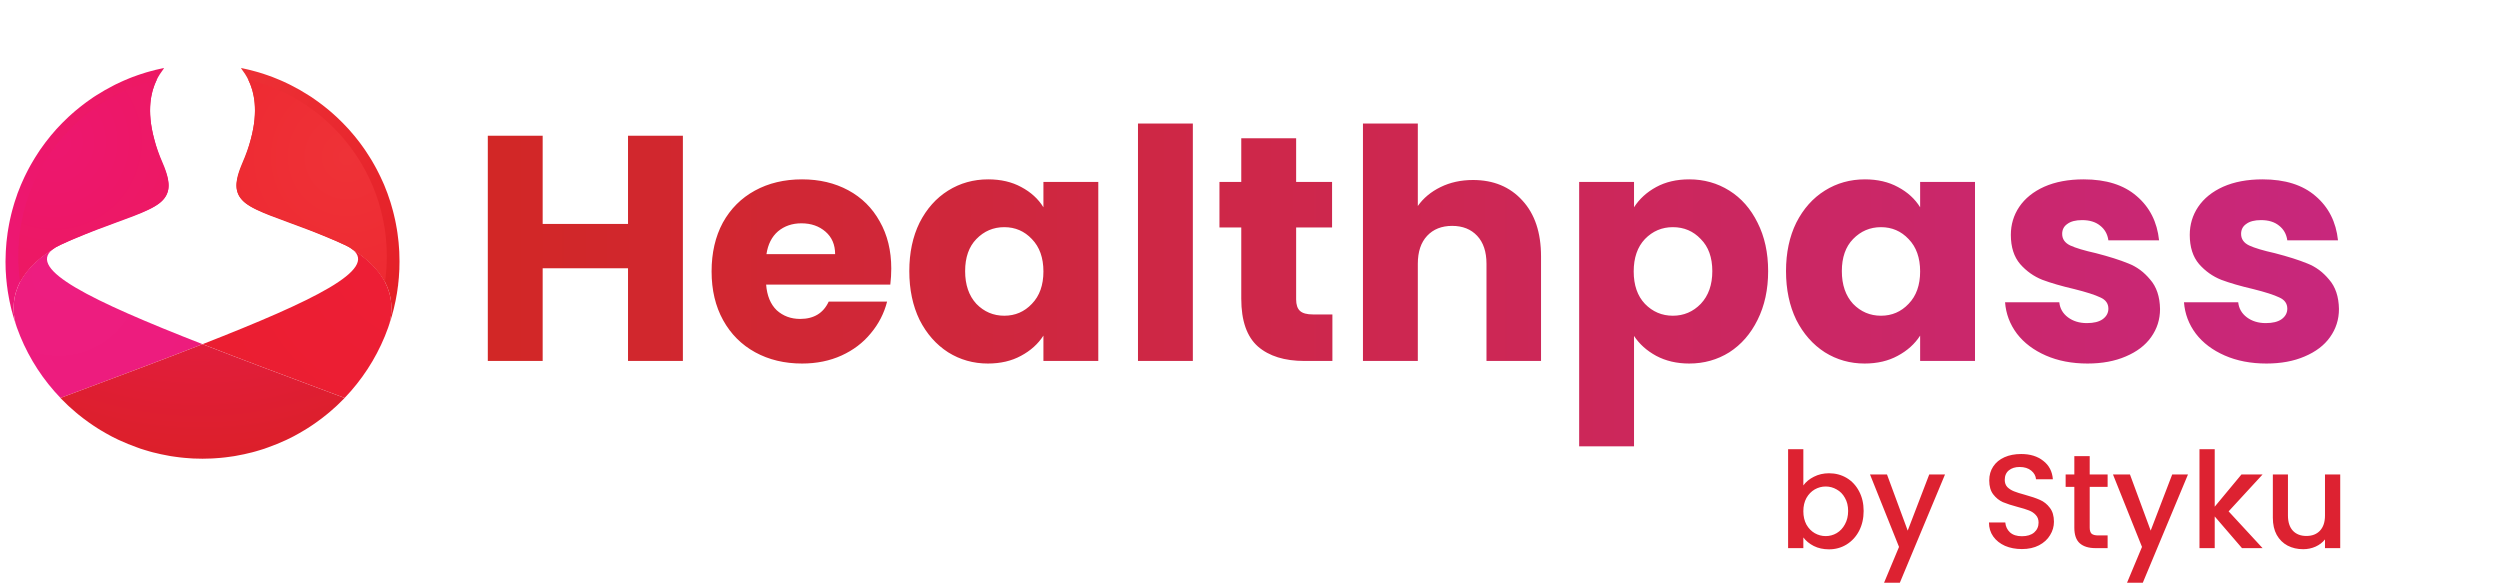
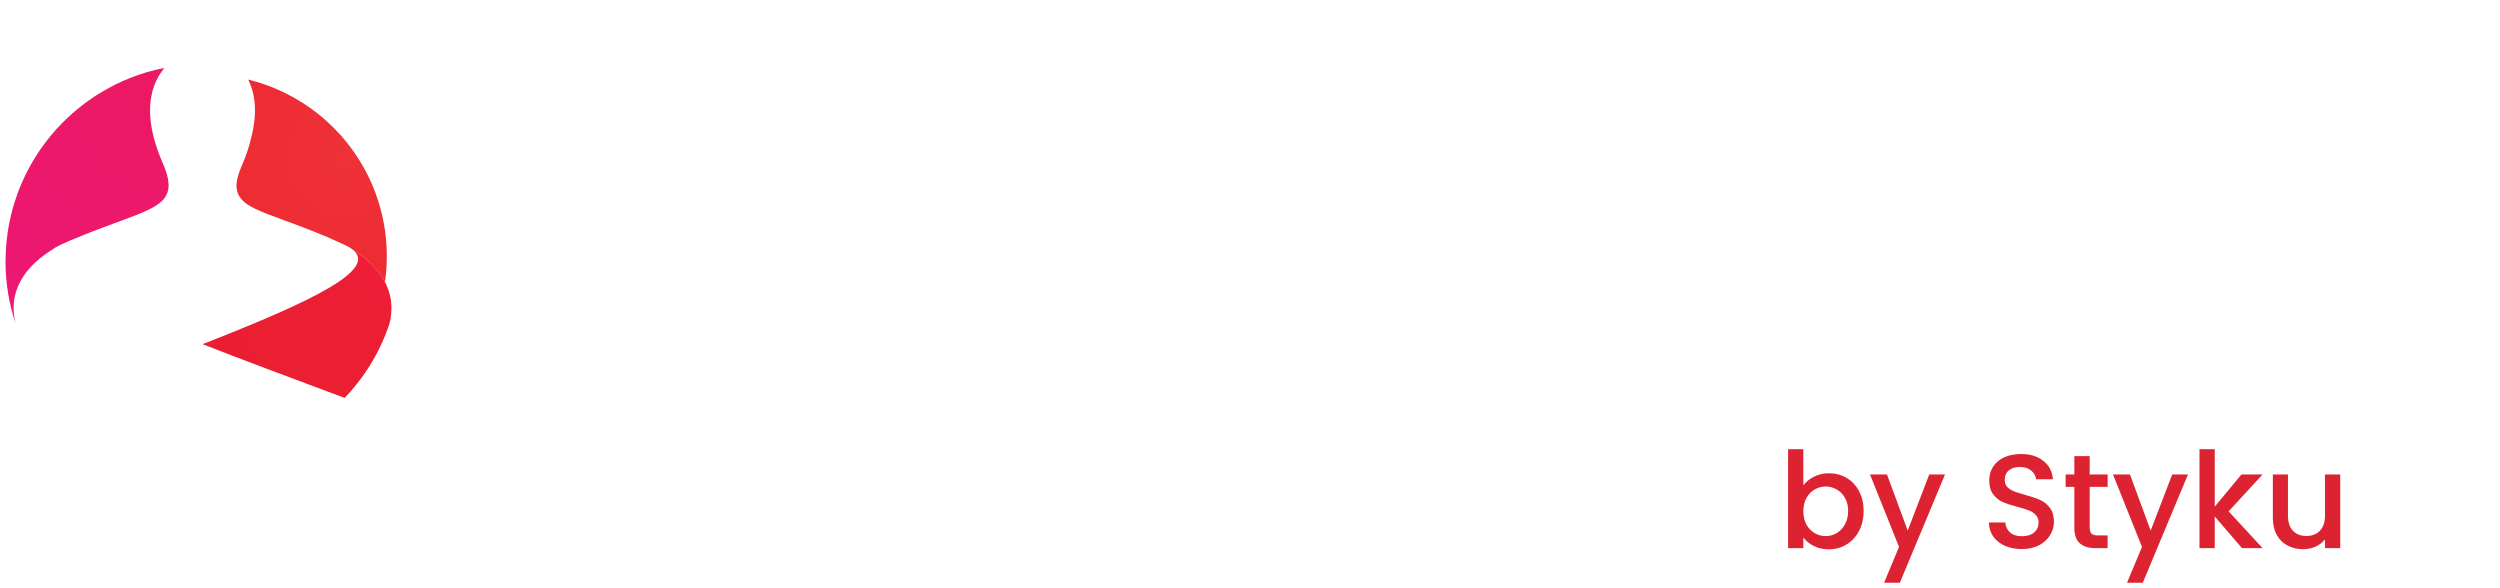
<svg xmlns="http://www.w3.org/2000/svg" fill="none" viewBox="0 0 187 44" height="44" width="187">
  <g clip-path="url(#clip0_8050_29203)">
-     <path fill="url(#paint0_radial_8050_29203)" d="M15.15 25.744C6.715 22.448 2.061 20.147 3.92 18.668C3.918 18.668 3.918 18.669 3.915 18.67C2.402 19.598 0.471 21.383 1.168 24.206C0.681 22.744 0.414 21.18 0.414 19.555C0.414 23.521 1.98 27.118 4.523 29.765C6.593 28.991 8.564 28.257 10.412 27.558C12.096 26.923 13.681 26.319 15.15 25.744Z" />
    <path fill="url(#paint1_radial_8050_29203)" d="M25.779 29.765C28.321 27.116 29.885 23.521 29.885 19.557C29.885 21.181 29.62 22.744 29.134 24.206C29.828 21.383 27.898 19.598 26.385 18.67C26.382 18.669 26.381 18.669 26.38 18.668C28.24 20.147 23.586 22.446 15.15 25.744C16.62 26.319 18.204 26.923 19.888 27.558C21.738 28.257 23.708 28.992 25.779 29.765Z" />
-     <path fill="url(#paint2_radial_8050_29203)" d="M19.886 27.56C18.202 26.925 16.617 26.321 15.148 25.746C13.68 26.321 12.094 26.925 10.411 27.56C8.562 28.259 6.591 28.993 4.521 29.767C4.542 29.791 4.563 29.813 4.587 29.837C4.743 29.997 4.904 30.156 5.067 30.31C5.1 30.34 5.13 30.369 5.163 30.399C5.324 30.547 5.488 30.689 5.654 30.831C5.728 30.895 5.804 30.957 5.879 31.018C5.999 31.115 6.12 31.209 6.242 31.303C6.377 31.405 6.514 31.507 6.654 31.605C6.757 31.678 6.858 31.747 6.961 31.817C7.078 31.895 7.194 31.971 7.313 32.046C7.382 32.089 7.453 32.134 7.523 32.176C7.772 32.326 8.023 32.47 8.28 32.606C8.315 32.623 8.35 32.642 8.383 32.662C8.539 32.741 8.694 32.817 8.851 32.893C8.881 32.905 8.908 32.918 8.936 32.931C9.36 33.128 9.794 33.304 10.24 33.462C10.317 33.489 10.394 33.52 10.475 33.547C10.475 33.547 10.473 33.548 10.471 33.549C10.517 33.564 10.565 33.578 10.613 33.593C10.689 33.619 10.766 33.643 10.843 33.664C10.958 33.7 11.077 33.734 11.195 33.769C11.276 33.791 11.356 33.812 11.437 33.835C11.558 33.865 11.679 33.893 11.8 33.92C11.877 33.94 11.955 33.96 12.031 33.975C12.228 34.018 12.427 34.057 12.625 34.091C12.675 34.1 12.724 34.111 12.774 34.119C12.902 34.14 13.03 34.156 13.155 34.173C13.261 34.19 13.365 34.203 13.469 34.214C13.578 34.227 13.685 34.239 13.794 34.248C13.929 34.262 14.067 34.27 14.205 34.279C14.29 34.286 14.377 34.292 14.461 34.296C14.689 34.306 14.916 34.312 15.147 34.312H15.149C15.38 34.312 15.608 34.306 15.836 34.295C15.921 34.292 16.005 34.286 16.092 34.279C16.23 34.271 16.368 34.262 16.504 34.248C16.612 34.239 16.72 34.227 16.828 34.214C16.931 34.203 17.036 34.189 17.14 34.173C17.268 34.156 17.394 34.14 17.522 34.119C17.573 34.111 17.622 34.1 17.673 34.091C17.871 34.057 18.069 34.018 18.265 33.976C18.343 33.96 18.421 33.94 18.499 33.92C18.619 33.894 18.74 33.865 18.859 33.835C18.941 33.812 19.021 33.789 19.103 33.769C19.221 33.734 19.339 33.7 19.454 33.665C19.532 33.643 19.607 33.619 19.685 33.593C19.731 33.578 19.779 33.564 19.826 33.548C19.825 33.548 19.823 33.547 19.821 33.547C19.902 33.52 19.98 33.489 20.059 33.462C20.503 33.304 20.939 33.128 21.361 32.932C21.39 32.918 21.419 32.905 21.446 32.893C21.605 32.819 21.759 32.741 21.913 32.661C21.947 32.642 21.981 32.622 22.017 32.606C22.273 32.47 22.525 32.326 22.774 32.174C22.846 32.134 22.916 32.09 22.984 32.046C23.103 31.971 23.219 31.895 23.335 31.817C23.439 31.747 23.542 31.678 23.642 31.605C23.781 31.505 23.919 31.405 24.055 31.303C24.177 31.209 24.297 31.115 24.416 31.018C24.492 30.956 24.569 30.895 24.645 30.831C24.809 30.69 24.977 30.547 25.135 30.399C25.166 30.368 25.198 30.34 25.23 30.31C25.394 30.156 25.555 29.997 25.711 29.837C25.733 29.813 25.754 29.791 25.777 29.767C23.706 28.994 21.736 28.259 19.886 27.56Z" />
    <path fill="url(#paint3_radial_8050_29203)" d="M3.913 18.671C3.916 18.669 3.916 18.669 3.918 18.669C4.076 18.544 4.276 18.425 4.526 18.312C4.597 18.28 4.665 18.251 4.734 18.221C5.089 18.047 5.356 17.943 5.463 17.901C5.47 17.9 5.476 17.898 5.482 17.895C7.99 16.832 9.886 16.283 11.087 15.699C11.087 15.698 11.089 15.698 11.089 15.698C11.174 15.655 11.258 15.614 11.336 15.573C11.355 15.563 11.374 15.552 11.393 15.541C11.452 15.509 11.509 15.477 11.563 15.445C11.588 15.43 11.614 15.412 11.639 15.398C11.682 15.369 11.727 15.34 11.768 15.312C11.797 15.293 11.822 15.274 11.849 15.254C11.886 15.227 11.918 15.201 11.953 15.174C11.981 15.152 12.004 15.13 12.03 15.107C12.06 15.081 12.088 15.058 12.115 15.03C12.139 15.006 12.163 14.981 12.185 14.955C12.209 14.931 12.233 14.903 12.255 14.878C12.276 14.851 12.298 14.824 12.315 14.798C12.336 14.771 12.354 14.743 12.371 14.715C12.389 14.688 12.405 14.66 12.422 14.629C12.437 14.603 12.452 14.574 12.464 14.546C12.479 14.516 12.492 14.485 12.504 14.454C12.516 14.425 12.526 14.395 12.535 14.363C12.545 14.332 12.556 14.298 12.563 14.265C12.57 14.234 12.577 14.2 12.584 14.168C12.588 14.134 12.594 14.098 12.599 14.062C12.601 14.03 12.606 13.995 12.606 13.959C12.607 13.923 12.609 13.885 12.609 13.849C12.609 13.811 12.606 13.77 12.606 13.732C12.601 13.694 12.6 13.655 12.596 13.617C12.592 13.574 12.585 13.532 12.578 13.489C12.573 13.449 12.566 13.409 12.561 13.368C12.55 13.322 12.538 13.273 12.527 13.226C12.518 13.183 12.509 13.143 12.497 13.101C12.485 13.048 12.467 12.994 12.448 12.937C12.436 12.897 12.426 12.858 12.411 12.815C12.39 12.751 12.363 12.682 12.34 12.616C12.325 12.58 12.315 12.545 12.301 12.508C12.26 12.402 12.215 12.292 12.165 12.178C9.96 7.12 12.333 5.215 12.263 5.086C12.262 5.088 12.26 5.087 12.259 5.087C12.107 5.117 11.956 5.152 11.807 5.187C11.736 5.204 11.661 5.22 11.591 5.237C11.451 5.273 11.313 5.31 11.174 5.349C11.095 5.372 11.014 5.393 10.935 5.416C10.801 5.456 10.667 5.5 10.535 5.543C10.455 5.571 10.374 5.596 10.294 5.625C10.163 5.672 10.034 5.718 9.903 5.766C9.826 5.797 9.748 5.828 9.668 5.859C9.54 5.911 9.412 5.964 9.284 6.02C9.213 6.051 9.14 6.084 9.068 6.117C8.936 6.176 8.805 6.236 8.677 6.3C8.624 6.326 8.572 6.351 8.522 6.379C8.069 6.608 7.629 6.86 7.204 7.132C7.135 7.177 7.067 7.22 6.999 7.263C6.89 7.338 6.785 7.411 6.678 7.487C6.601 7.54 6.527 7.593 6.451 7.649C6.351 7.72 6.251 7.799 6.152 7.875C6.075 7.934 6 7.992 5.924 8.055C5.83 8.132 5.733 8.209 5.64 8.287C5.563 8.353 5.488 8.419 5.413 8.484C5.325 8.563 5.233 8.642 5.145 8.725C5.069 8.795 4.996 8.868 4.922 8.94C4.836 9.02 4.752 9.101 4.669 9.186C4.592 9.264 4.516 9.344 4.44 9.425C4.366 9.506 4.288 9.585 4.213 9.666C4.074 9.822 3.936 9.982 3.801 10.143C3.739 10.22 3.681 10.299 3.619 10.374C3.541 10.473 3.462 10.57 3.386 10.67C3.324 10.751 3.266 10.836 3.205 10.919C3.136 11.018 3.063 11.115 2.993 11.214C2.936 11.3 2.879 11.387 2.823 11.475C2.755 11.576 2.691 11.676 2.628 11.779C2.573 11.866 2.52 11.955 2.468 12.044C2.404 12.15 2.341 12.257 2.282 12.364C2.233 12.453 2.185 12.54 2.137 12.629C2.077 12.743 2.018 12.858 1.96 12.976C1.918 13.061 1.875 13.143 1.834 13.232C1.771 13.364 1.711 13.496 1.653 13.632C1.623 13.704 1.588 13.775 1.559 13.844C1.471 14.052 1.388 14.261 1.311 14.47C1.295 14.516 1.281 14.563 1.266 14.609C1.205 14.777 1.146 14.947 1.093 15.118C1.068 15.197 1.044 15.277 1.021 15.36C0.979 15.498 0.939 15.638 0.903 15.779C0.879 15.867 0.859 15.958 0.835 16.047C0.803 16.183 0.772 16.32 0.742 16.457C0.722 16.549 0.703 16.643 0.685 16.736C0.658 16.874 0.635 17.008 0.612 17.148C0.596 17.241 0.582 17.334 0.567 17.43C0.547 17.573 0.529 17.716 0.514 17.859C0.502 17.949 0.491 18.038 0.482 18.131C0.468 18.288 0.458 18.448 0.447 18.607C0.441 18.683 0.434 18.762 0.432 18.839C0.42 19.078 0.412 19.317 0.412 19.556C0.412 21.18 0.679 22.744 1.166 24.206C0.469 21.383 2.4 19.599 3.913 18.671Z" />
    <mask height="44" width="61" y="-8" x="-19" maskUnits="userSpaceOnUse" style="mask-type:luminance" id="mask0_8050_29203">
      <path fill="url(#paint4_linear_8050_29203)" d="M41.541 -7.781H-18.936V35.395H41.541V-7.781Z" />
    </mask>
    <g mask="url(#mask0_8050_29203)">
-       <path fill="url(#paint5_radial_8050_29203)" d="M12.118 15.03C12.142 15.005 12.166 14.981 12.188 14.955C12.212 14.931 12.236 14.903 12.258 14.878C12.279 14.851 12.301 14.824 12.318 14.797C12.339 14.771 12.357 14.743 12.374 14.715C12.393 14.688 12.408 14.659 12.425 14.629C12.44 14.603 12.455 14.573 12.467 14.546C12.482 14.516 12.495 14.484 12.507 14.453C12.519 14.424 12.529 14.394 12.538 14.362C12.548 14.331 12.559 14.298 12.566 14.265C12.573 14.234 12.58 14.2 12.587 14.168C12.591 14.134 12.597 14.098 12.602 14.062C12.604 14.03 12.609 13.995 12.609 13.959C12.61 13.932 12.61 13.907 12.611 13.883C12.61 13.855 12.609 13.829 12.609 13.803C12.605 13.768 12.604 13.733 12.601 13.698C12.596 13.657 12.589 13.617 12.584 13.578C12.577 13.542 12.573 13.505 12.566 13.468C12.559 13.425 12.546 13.381 12.537 13.336C12.529 13.299 12.52 13.261 12.511 13.221C12.496 13.173 12.481 13.12 12.465 13.07C12.453 13.033 12.443 12.996 12.432 12.958C12.411 12.899 12.386 12.835 12.364 12.771C12.352 12.739 12.342 12.708 12.328 12.676C12.29 12.577 12.247 12.475 12.203 12.372C11.893 11.661 11.681 11.02 11.545 10.439C10.931 8.197 11.326 6.77 11.731 5.957C11.712 5.961 11.692 5.965 11.672 5.967C11.543 6.001 11.416 6.037 11.288 6.074C11.216 6.093 11.143 6.112 11.069 6.134C10.945 6.172 10.821 6.212 10.701 6.252C10.626 6.276 10.552 6.3 10.478 6.328C10.356 6.37 10.238 6.413 10.117 6.457C10.045 6.484 9.972 6.515 9.9 6.542C9.782 6.591 9.663 6.639 9.546 6.692C9.478 6.719 9.412 6.748 9.347 6.781C9.227 6.834 9.104 6.891 8.987 6.95C8.938 6.971 8.89 6.998 8.842 7.022C8.424 7.233 8.019 7.465 7.627 7.717C7.565 7.756 7.501 7.798 7.439 7.839C7.34 7.906 7.242 7.974 7.143 8.044C7.073 8.093 7.004 8.142 6.934 8.191C6.841 8.26 6.748 8.33 6.657 8.4C6.587 8.455 6.517 8.51 6.447 8.566C6.358 8.637 6.272 8.709 6.186 8.782C6.116 8.843 6.045 8.904 5.975 8.965C5.893 9.037 5.81 9.11 5.729 9.187C5.66 9.252 5.591 9.317 5.522 9.383C5.446 9.457 5.366 9.533 5.291 9.61C5.219 9.681 5.151 9.758 5.08 9.832C5.009 9.904 4.939 9.979 4.872 10.052C4.741 10.196 4.613 10.345 4.49 10.495C4.433 10.564 4.378 10.636 4.32 10.706C4.249 10.796 4.177 10.886 4.107 10.979C4.05 11.055 3.996 11.134 3.941 11.209C3.874 11.3 3.809 11.39 3.745 11.48C3.691 11.559 3.638 11.639 3.588 11.721C3.525 11.813 3.465 11.909 3.407 12.001C3.358 12.084 3.307 12.164 3.259 12.244C3.201 12.344 3.145 12.443 3.088 12.543C3.044 12.624 3.001 12.705 2.955 12.785C2.899 12.892 2.845 12.998 2.792 13.105C2.752 13.182 2.713 13.261 2.675 13.338C2.616 13.462 2.563 13.587 2.508 13.712C2.48 13.777 2.45 13.841 2.421 13.909C2.342 14.098 2.265 14.29 2.194 14.484C2.179 14.526 2.165 14.569 2.152 14.611C2.096 14.766 2.042 14.923 1.992 15.082C1.968 15.155 1.948 15.227 1.926 15.301C1.888 15.432 1.851 15.561 1.816 15.692C1.795 15.774 1.775 15.857 1.756 15.939C1.725 16.064 1.697 16.189 1.668 16.315C1.65 16.401 1.632 16.487 1.617 16.574C1.592 16.699 1.57 16.826 1.549 16.953C1.535 17.039 1.52 17.125 1.508 17.212C1.488 17.344 1.471 17.477 1.456 17.609C1.448 17.692 1.436 17.773 1.429 17.859C1.415 18.004 1.405 18.152 1.397 18.298C1.391 18.37 1.383 18.443 1.382 18.514C1.372 18.732 1.365 18.952 1.365 19.174C1.365 19.826 1.415 20.465 1.504 21.092C2.076 19.991 3.066 19.194 3.916 18.67C3.919 18.669 3.919 18.668 3.921 18.668C4.079 18.544 4.279 18.425 4.529 18.312C4.599 18.279 4.668 18.25 4.737 18.22C4.889 18.145 5.022 18.086 5.136 18.036C5.145 18.034 5.15 18.029 5.159 18.026C5.224 17.998 5.285 17.97 5.349 17.942C5.678 17.78 5.923 17.687 6.023 17.649C6.03 17.645 6.034 17.645 6.039 17.642C8.353 16.663 10.1 16.154 11.209 15.618C11.209 15.618 11.21 15.617 11.211 15.616C11.29 15.577 11.365 15.539 11.438 15.501C11.456 15.491 11.473 15.482 11.491 15.472C11.543 15.44 11.598 15.412 11.648 15.38C11.672 15.367 11.693 15.353 11.717 15.338C11.758 15.312 11.799 15.286 11.837 15.26C11.862 15.241 11.886 15.224 11.911 15.205C11.933 15.189 11.955 15.172 11.976 15.155C11.996 15.139 12.014 15.124 12.033 15.107C12.063 15.081 12.09 15.057 12.118 15.03Z" />
-     </g>
-     <path fill="url(#paint6_radial_8050_29203)" d="M29.133 24.206C29.619 22.744 29.883 21.181 29.883 19.557C29.883 19.317 29.878 19.078 29.866 18.839C29.862 18.762 29.856 18.683 29.851 18.607C29.841 18.448 29.829 18.288 29.815 18.131C29.806 18.04 29.794 17.949 29.783 17.858C29.767 17.715 29.75 17.573 29.73 17.43C29.716 17.334 29.701 17.241 29.686 17.148C29.662 17.008 29.638 16.874 29.612 16.736C29.594 16.642 29.575 16.549 29.556 16.457C29.527 16.32 29.494 16.183 29.462 16.05C29.44 15.958 29.419 15.867 29.394 15.779C29.358 15.638 29.317 15.498 29.276 15.36C29.253 15.277 29.229 15.198 29.205 15.118C29.151 14.947 29.092 14.777 29.032 14.609C29.017 14.563 29.002 14.516 28.985 14.47C28.909 14.261 28.826 14.052 28.74 13.844C28.709 13.773 28.674 13.704 28.646 13.632C28.585 13.496 28.526 13.364 28.462 13.232C28.422 13.143 28.378 13.061 28.336 12.976C28.28 12.858 28.222 12.745 28.159 12.629C28.113 12.54 28.064 12.453 28.014 12.365C27.955 12.256 27.892 12.15 27.831 12.044C27.779 11.955 27.724 11.866 27.669 11.779C27.607 11.676 27.541 11.576 27.472 11.475C27.417 11.387 27.36 11.3 27.302 11.214C27.233 11.115 27.163 11.017 27.094 10.919C27.031 10.836 26.971 10.751 26.912 10.67C26.835 10.57 26.757 10.473 26.68 10.374C26.617 10.299 26.559 10.22 26.495 10.144C26.362 9.982 26.224 9.822 26.083 9.666C26.008 9.585 25.931 9.505 25.856 9.425C25.78 9.344 25.704 9.264 25.627 9.186C25.545 9.101 25.46 9.02 25.375 8.94C25.3 8.868 25.227 8.795 25.151 8.725C25.065 8.642 24.973 8.563 24.884 8.484C24.808 8.419 24.733 8.353 24.657 8.287C24.564 8.209 24.47 8.132 24.373 8.055C24.297 7.992 24.222 7.933 24.145 7.874C24.047 7.799 23.947 7.721 23.846 7.649C23.771 7.593 23.696 7.54 23.619 7.487C23.512 7.411 23.407 7.338 23.299 7.263C23.23 7.219 23.162 7.176 23.092 7.132C22.669 6.86 22.229 6.607 21.775 6.379C21.724 6.351 21.672 6.326 21.619 6.3C21.492 6.236 21.36 6.176 21.231 6.117C21.157 6.084 21.086 6.051 21.014 6.02C20.885 5.964 20.756 5.911 20.627 5.86C20.55 5.828 20.47 5.797 20.393 5.766C20.264 5.718 20.134 5.672 20.003 5.625C19.923 5.596 19.843 5.571 19.762 5.543C19.629 5.5 19.497 5.456 19.362 5.416C19.282 5.393 19.202 5.372 19.123 5.349C18.985 5.311 18.845 5.273 18.706 5.238C18.634 5.22 18.561 5.204 18.49 5.187C18.341 5.152 18.19 5.116 18.04 5.087C18.036 5.087 18.034 5.087 18.035 5.086C17.966 5.215 20.336 7.12 18.131 12.178C18.082 12.293 18.036 12.403 17.996 12.509C17.982 12.545 17.97 12.58 17.957 12.616C17.933 12.682 17.907 12.751 17.885 12.815C17.872 12.858 17.859 12.897 17.848 12.937C17.831 12.994 17.812 13.048 17.798 13.101C17.788 13.143 17.779 13.183 17.77 13.226C17.758 13.273 17.747 13.322 17.738 13.368C17.731 13.409 17.725 13.45 17.718 13.489C17.711 13.532 17.704 13.574 17.702 13.617C17.699 13.655 17.695 13.694 17.692 13.732C17.691 13.771 17.689 13.811 17.688 13.849C17.688 13.886 17.691 13.923 17.692 13.959C17.695 13.995 17.695 14.029 17.698 14.062C17.704 14.098 17.709 14.134 17.716 14.168C17.721 14.2 17.725 14.232 17.733 14.265C17.743 14.298 17.753 14.332 17.763 14.363C17.77 14.393 17.782 14.425 17.792 14.454C17.806 14.485 17.82 14.516 17.832 14.545C17.845 14.574 17.859 14.603 17.875 14.631C17.892 14.66 17.907 14.688 17.926 14.717C17.943 14.745 17.961 14.77 17.982 14.798C18.002 14.824 18.021 14.851 18.044 14.878C18.064 14.905 18.088 14.93 18.113 14.955C18.134 14.981 18.158 15.004 18.182 15.03C18.209 15.058 18.237 15.082 18.267 15.107C18.293 15.13 18.317 15.152 18.344 15.174C18.378 15.201 18.412 15.227 18.448 15.254C18.476 15.274 18.5 15.293 18.529 15.311C18.569 15.34 18.614 15.369 18.658 15.396C18.684 15.413 18.707 15.429 18.735 15.445C18.788 15.477 18.845 15.509 18.904 15.541C18.922 15.552 18.942 15.563 18.963 15.573C19.039 15.614 19.121 15.658 19.207 15.698C19.207 15.698 19.212 15.698 19.212 15.699C20.413 16.283 22.307 16.833 24.815 17.896C24.821 17.898 24.826 17.9 24.832 17.903C24.941 17.943 25.209 18.047 25.561 18.219C25.632 18.252 25.7 18.28 25.769 18.312C26.021 18.425 26.222 18.544 26.378 18.669C26.379 18.669 26.381 18.669 26.384 18.671C27.896 19.599 29.826 21.383 29.133 24.206Z" />
+       </g>
    <mask height="44" width="62" y="-8" x="-12" maskUnits="userSpaceOnUse" style="mask-type:luminance" id="mask1_8050_29203">
      <path fill="url(#paint7_linear_8050_29203)" d="M-11.243 35.395H49.233V-7.781H-11.244L-11.243 35.395Z" />
    </mask>
    <g mask="url(#mask1_8050_29203)">
      <path fill="url(#paint8_radial_8050_29203)" d="M18.182 15.03C18.156 15.004 18.134 14.981 18.111 14.955C18.087 14.931 18.063 14.903 18.041 14.878C18.019 14.851 17.998 14.824 17.982 14.797C17.961 14.77 17.942 14.743 17.924 14.716C17.906 14.688 17.891 14.659 17.875 14.631C17.858 14.603 17.844 14.573 17.83 14.546C17.817 14.516 17.803 14.484 17.792 14.453C17.78 14.424 17.77 14.393 17.761 14.362C17.75 14.331 17.74 14.298 17.733 14.265C17.725 14.231 17.718 14.2 17.713 14.168C17.707 14.134 17.701 14.098 17.698 14.062C17.695 14.029 17.692 13.995 17.691 13.957C17.689 13.932 17.689 13.907 17.688 13.882C17.689 13.855 17.691 13.829 17.692 13.803C17.692 13.768 17.695 13.733 17.698 13.698C17.704 13.657 17.709 13.617 17.717 13.578C17.721 13.542 17.725 13.505 17.733 13.468C17.743 13.425 17.753 13.381 17.763 13.336C17.771 13.299 17.779 13.261 17.79 13.221C17.802 13.173 17.82 13.12 17.834 13.07C17.847 13.033 17.855 12.996 17.869 12.958C17.888 12.899 17.913 12.836 17.937 12.772C17.949 12.739 17.957 12.708 17.972 12.676C18.009 12.577 18.051 12.475 18.095 12.372C18.405 11.661 18.617 11.02 18.755 10.439C19.367 8.198 18.974 6.77 18.568 5.957C18.587 5.961 18.606 5.965 18.625 5.967C18.755 6.001 18.882 6.037 19.011 6.074C19.084 6.093 19.158 6.112 19.231 6.134C19.355 6.172 19.476 6.212 19.599 6.252C19.673 6.276 19.747 6.3 19.822 6.328C19.944 6.369 20.063 6.413 20.182 6.457C20.254 6.484 20.326 6.515 20.397 6.542C20.517 6.591 20.635 6.639 20.753 6.692C20.821 6.719 20.885 6.748 20.953 6.781C21.073 6.834 21.195 6.891 21.312 6.95C21.362 6.972 21.41 6.998 21.457 7.023C21.875 7.232 22.279 7.465 22.672 7.717C22.734 7.756 22.798 7.798 22.86 7.839C22.959 7.905 23.058 7.973 23.156 8.044C23.226 8.094 23.295 8.142 23.364 8.191C23.458 8.26 23.552 8.329 23.641 8.4C23.71 8.455 23.782 8.51 23.853 8.566C23.94 8.637 24.029 8.709 24.114 8.782C24.183 8.843 24.255 8.904 24.322 8.965C24.405 9.037 24.489 9.11 24.57 9.187C24.638 9.252 24.709 9.317 24.776 9.383C24.853 9.457 24.933 9.533 25.009 9.61C25.079 9.681 25.149 9.758 25.219 9.832C25.29 9.904 25.36 9.979 25.429 10.052C25.558 10.197 25.685 10.345 25.809 10.495C25.866 10.564 25.921 10.636 25.979 10.706C26.049 10.796 26.121 10.887 26.192 10.979C26.249 11.055 26.303 11.134 26.359 11.209C26.426 11.3 26.491 11.39 26.552 11.48C26.606 11.559 26.66 11.641 26.711 11.721C26.773 11.813 26.833 11.909 26.892 12.001C26.943 12.084 26.991 12.164 27.039 12.244C27.098 12.344 27.154 12.443 27.21 12.543C27.255 12.624 27.3 12.705 27.344 12.785C27.4 12.892 27.453 12.998 27.507 13.105C27.544 13.182 27.587 13.261 27.624 13.338C27.682 13.462 27.737 13.587 27.791 13.712C27.82 13.777 27.852 13.841 27.879 13.907C27.959 14.098 28.034 14.29 28.105 14.484C28.12 14.526 28.134 14.569 28.148 14.611C28.203 14.766 28.259 14.923 28.307 15.081C28.331 15.155 28.352 15.23 28.373 15.302C28.409 15.432 28.449 15.561 28.482 15.692C28.504 15.774 28.523 15.857 28.544 15.939C28.574 16.064 28.604 16.19 28.629 16.315C28.65 16.401 28.667 16.488 28.682 16.573C28.708 16.699 28.73 16.826 28.751 16.953C28.765 17.039 28.779 17.125 28.793 17.212C28.811 17.344 28.826 17.477 28.843 17.609C28.85 17.692 28.861 17.774 28.87 17.859C28.886 18.004 28.895 18.152 28.902 18.298C28.908 18.37 28.913 18.443 28.917 18.514C28.927 18.732 28.933 18.952 28.933 19.174C28.933 19.826 28.886 20.465 28.796 21.092C28.222 19.991 27.235 19.194 26.381 18.67C26.379 18.669 26.379 18.669 26.378 18.668C26.222 18.544 26.02 18.425 25.769 18.312C25.7 18.279 25.632 18.251 25.561 18.219C25.41 18.145 25.278 18.087 25.163 18.036C25.154 18.034 25.149 18.029 25.14 18.026C25.075 17.998 25.012 17.971 24.948 17.942C24.621 17.78 24.376 17.687 24.275 17.649C24.269 17.645 24.265 17.645 24.26 17.642C21.946 16.663 20.199 16.154 19.09 15.617C19.09 15.617 19.088 15.616 19.087 15.616C19.01 15.579 18.934 15.539 18.861 15.5C18.843 15.491 18.827 15.481 18.807 15.472C18.755 15.44 18.701 15.412 18.651 15.38C18.628 15.367 18.604 15.353 18.582 15.338C18.541 15.311 18.5 15.286 18.461 15.258C18.438 15.242 18.412 15.222 18.388 15.205C18.366 15.189 18.344 15.172 18.323 15.155C18.303 15.139 18.284 15.124 18.265 15.107C18.237 15.082 18.209 15.057 18.182 15.03Z" />
    </g>
  </g>
-   <path fill="url(#paint9_linear_8050_29203)" d="M51.08 10.152V27H46.976V20.064H40.592V27H36.488V10.152H40.592V16.752H46.976V10.152H51.08ZM66.667 20.088C66.667 20.472 66.643 20.872 66.595 21.288H57.307C57.371 22.12 57.635 22.76 58.099 23.208C58.579 23.64 59.163 23.856 59.851 23.856C60.875 23.856 61.587 23.424 61.987 22.56H66.355C66.131 23.44 65.723 24.232 65.131 24.936C64.555 25.64 63.827 26.192 62.947 26.592C62.067 26.992 61.083 27.192 59.995 27.192C58.683 27.192 57.515 26.912 56.491 26.352C55.467 25.792 54.667 24.992 54.091 23.952C53.515 22.912 53.227 21.696 53.227 20.304C53.227 18.912 53.507 17.696 54.067 16.656C54.643 15.616 55.443 14.816 56.467 14.256C57.491 13.696 58.667 13.416 59.995 13.416C61.291 13.416 62.443 13.688 63.451 14.232C64.459 14.776 65.243 15.552 65.803 16.56C66.379 17.568 66.667 18.744 66.667 20.088ZM62.467 19.008C62.467 18.304 62.227 17.744 61.747 17.328C61.267 16.912 60.667 16.704 59.947 16.704C59.259 16.704 58.675 16.904 58.195 17.304C57.731 17.704 57.443 18.272 57.331 19.008H62.467ZM68.016 20.28C68.016 18.904 68.272 17.696 68.784 16.656C69.312 15.616 70.024 14.816 70.92 14.256C71.816 13.696 72.816 13.416 73.92 13.416C74.864 13.416 75.688 13.608 76.392 13.992C77.112 14.376 77.664 14.88 78.048 15.504V13.608H82.152V27H78.048V25.104C77.648 25.728 77.088 26.232 76.368 26.616C75.664 27 74.84 27.192 73.896 27.192C72.808 27.192 71.816 26.912 70.92 26.352C70.024 25.776 69.312 24.968 68.784 23.928C68.272 22.872 68.016 21.656 68.016 20.28ZM78.048 20.304C78.048 19.28 77.76 18.472 77.184 17.88C76.624 17.288 75.936 16.992 75.12 16.992C74.304 16.992 73.608 17.288 73.032 17.88C72.472 18.456 72.192 19.256 72.192 20.28C72.192 21.304 72.472 22.12 73.032 22.728C73.608 23.32 74.304 23.616 75.12 23.616C75.936 23.616 76.624 23.32 77.184 22.728C77.76 22.136 78.048 21.328 78.048 20.304ZM89.225 9.24V27H85.121V9.24H89.225ZM99.663 23.52V27H97.575C96.087 27 94.927 26.64 94.095 25.92C93.263 25.184 92.847 23.992 92.847 22.344V17.016H91.215V13.608H92.847V10.344H96.951V13.608H99.639V17.016H96.951V22.392C96.951 22.792 97.047 23.08 97.239 23.256C97.431 23.432 97.751 23.52 98.199 23.52H99.663ZM110.181 13.464C111.717 13.464 112.949 13.976 113.877 15C114.805 16.008 115.269 17.4 115.269 19.176V27H111.189V19.728C111.189 18.832 110.957 18.136 110.493 17.64C110.029 17.144 109.405 16.896 108.621 16.896C107.837 16.896 107.213 17.144 106.749 17.64C106.285 18.136 106.053 18.832 106.053 19.728V27H101.949V9.24H106.053V15.408C106.469 14.816 107.037 14.344 107.757 13.992C108.477 13.64 109.285 13.464 110.181 13.464ZM122.225 15.504C122.625 14.88 123.177 14.376 123.881 13.992C124.585 13.608 125.409 13.416 126.353 13.416C127.457 13.416 128.457 13.696 129.353 14.256C130.249 14.816 130.953 15.616 131.465 16.656C131.993 17.696 132.257 18.904 132.257 20.28C132.257 21.656 131.993 22.872 131.465 23.928C130.953 24.968 130.249 25.776 129.353 26.352C128.457 26.912 127.457 27.192 126.353 27.192C125.425 27.192 124.601 27 123.881 26.616C123.177 26.232 122.625 25.736 122.225 25.128V33.384H118.121V13.608H122.225V15.504ZM128.081 20.28C128.081 19.256 127.793 18.456 127.217 17.88C126.657 17.288 125.961 16.992 125.129 16.992C124.313 16.992 123.617 17.288 123.041 17.88C122.481 18.472 122.201 19.28 122.201 20.304C122.201 21.328 122.481 22.136 123.041 22.728C123.617 23.32 124.313 23.616 125.129 23.616C125.945 23.616 126.641 23.32 127.217 22.728C127.793 22.12 128.081 21.304 128.081 20.28ZM133.594 20.28C133.594 18.904 133.85 17.696 134.362 16.656C134.89 15.616 135.602 14.816 136.498 14.256C137.394 13.696 138.394 13.416 139.498 13.416C140.442 13.416 141.266 13.608 141.97 13.992C142.69 14.376 143.242 14.88 143.626 15.504V13.608H147.73V27H143.626V25.104C143.226 25.728 142.666 26.232 141.946 26.616C141.242 27 140.418 27.192 139.474 27.192C138.386 27.192 137.394 26.912 136.498 26.352C135.602 25.776 134.89 24.968 134.362 23.928C133.85 22.872 133.594 21.656 133.594 20.28ZM143.626 20.304C143.626 19.28 143.338 18.472 142.762 17.88C142.202 17.288 141.514 16.992 140.698 16.992C139.882 16.992 139.186 17.288 138.61 17.88C138.05 18.456 137.77 19.256 137.77 20.28C137.77 21.304 138.05 22.12 138.61 22.728C139.186 23.32 139.882 23.616 140.698 23.616C141.514 23.616 142.202 23.32 142.762 22.728C143.338 22.136 143.626 21.328 143.626 20.304ZM156.147 27.192C154.979 27.192 153.939 26.992 153.027 26.592C152.115 26.192 151.395 25.648 150.867 24.96C150.339 24.256 150.043 23.472 149.979 22.608H154.035C154.083 23.072 154.299 23.448 154.683 23.736C155.067 24.024 155.539 24.168 156.099 24.168C156.611 24.168 157.003 24.072 157.275 23.88C157.563 23.672 157.707 23.408 157.707 23.088C157.707 22.704 157.507 22.424 157.107 22.248C156.707 22.056 156.059 21.848 155.163 21.624C154.203 21.4 153.403 21.168 152.763 20.928C152.123 20.672 151.571 20.28 151.107 19.752C150.643 19.208 150.411 18.48 150.411 17.568C150.411 16.8 150.619 16.104 151.035 15.48C151.467 14.84 152.091 14.336 152.907 13.968C153.739 13.6 154.723 13.416 155.859 13.416C157.539 13.416 158.859 13.832 159.819 14.664C160.795 15.496 161.355 16.6 161.499 17.976H157.707C157.643 17.512 157.435 17.144 157.083 16.872C156.747 16.6 156.299 16.464 155.739 16.464C155.259 16.464 154.891 16.56 154.635 16.752C154.379 16.928 154.251 17.176 154.251 17.496C154.251 17.88 154.451 18.168 154.851 18.36C155.267 18.552 155.907 18.744 156.771 18.936C157.763 19.192 158.571 19.448 159.195 19.704C159.819 19.944 160.363 20.344 160.827 20.904C161.307 21.448 161.555 22.184 161.571 23.112C161.571 23.896 161.347 24.6 160.899 25.224C160.467 25.832 159.835 26.312 159.003 26.664C158.187 27.016 157.235 27.192 156.147 27.192ZM169.53 27.192C168.362 27.192 167.322 26.992 166.41 26.592C165.498 26.192 164.778 25.648 164.25 24.96C163.722 24.256 163.426 23.472 163.362 22.608H167.418C167.466 23.072 167.682 23.448 168.066 23.736C168.45 24.024 168.922 24.168 169.482 24.168C169.994 24.168 170.386 24.072 170.658 23.88C170.946 23.672 171.09 23.408 171.09 23.088C171.09 22.704 170.89 22.424 170.49 22.248C170.09 22.056 169.442 21.848 168.546 21.624C167.586 21.4 166.786 21.168 166.146 20.928C165.506 20.672 164.954 20.28 164.49 19.752C164.026 19.208 163.794 18.48 163.794 17.568C163.794 16.8 164.002 16.104 164.418 15.48C164.85 14.84 165.474 14.336 166.29 13.968C167.122 13.6 168.106 13.416 169.242 13.416C170.922 13.416 172.242 13.832 173.202 14.664C174.178 15.496 174.738 16.6 174.882 17.976H171.09C171.026 17.512 170.818 17.144 170.466 16.872C170.13 16.6 169.682 16.464 169.122 16.464C168.642 16.464 168.274 16.56 168.018 16.752C167.762 16.928 167.634 17.176 167.634 17.496C167.634 17.88 167.834 18.168 168.234 18.36C168.65 18.552 169.29 18.744 170.154 18.936C171.146 19.192 171.954 19.448 172.578 19.704C173.202 19.944 173.746 20.344 174.21 20.904C174.69 21.448 174.938 22.184 174.954 23.112C174.954 23.896 174.73 24.6 174.282 25.224C173.85 25.832 173.218 26.312 172.386 26.664C171.57 27.016 170.618 27.192 169.53 27.192Z" />
  <path fill="#DD2231" d="M134.89 36.31C135.083 36.043 135.347 35.827 135.68 35.66C136.02 35.487 136.397 35.4 136.81 35.4C137.297 35.4 137.737 35.517 138.13 35.75C138.523 35.983 138.833 36.317 139.06 36.75C139.287 37.177 139.4 37.667 139.4 38.22C139.4 38.773 139.287 39.27 139.06 39.71C138.833 40.143 138.52 40.483 138.12 40.73C137.727 40.97 137.29 41.09 136.81 41.09C136.383 41.09 136.003 41.007 135.67 40.84C135.343 40.673 135.083 40.46 134.89 40.2L134.89 41L133.75 41L133.75 33.6L134.89 33.6L134.89 36.31ZM138.24 38.22C138.24 37.84 138.16 37.513 138 37.24C137.847 36.96 137.64 36.75 137.38 36.61C137.127 36.463 136.853 36.39 136.56 36.39C136.273 36.39 136 36.463 135.74 36.61C135.487 36.757 135.28 36.97 135.12 37.25C134.967 37.53 134.89 37.86 134.89 38.24C134.89 38.62 134.967 38.953 135.12 39.24C135.28 39.52 135.487 39.733 135.74 39.88C136 40.027 136.273 40.1 136.56 40.1C136.853 40.1 137.127 40.027 137.38 39.88C137.64 39.727 137.847 39.507 138 39.22C138.16 38.933 138.24 38.6 138.24 38.22ZM145.487 35.49L142.107 43.59L140.927 43.59L142.047 40.91L139.877 35.49L141.147 35.49L142.697 39.69L144.307 35.49L145.487 35.49ZM151.235 41.07C150.769 41.07 150.349 40.99 149.975 40.83C149.602 40.663 149.309 40.43 149.095 40.13C148.882 39.83 148.775 39.48 148.775 39.08L149.995 39.08C150.022 39.38 150.139 39.627 150.345 39.82C150.559 40.013 150.855 40.11 151.235 40.11C151.629 40.11 151.935 40.017 152.155 39.83C152.375 39.637 152.485 39.39 152.485 39.09C152.485 38.857 152.415 38.667 152.275 38.52C152.142 38.373 151.972 38.26 151.765 38.18C151.565 38.1 151.285 38.013 150.925 37.92C150.472 37.8 150.102 37.68 149.815 37.56C149.535 37.433 149.295 37.24 149.095 36.98C148.895 36.72 148.795 36.373 148.795 35.94C148.795 35.54 148.895 35.19 149.095 34.89C149.295 34.59 149.575 34.36 149.935 34.2C150.295 34.04 150.712 33.96 151.185 33.96C151.859 33.96 152.409 34.13 152.835 34.47C153.269 34.803 153.509 35.263 153.555 35.85L152.295 35.85C152.275 35.597 152.155 35.38 151.935 35.2C151.715 35.02 151.425 34.93 151.065 34.93C150.739 34.93 150.472 35.013 150.265 35.18C150.059 35.347 149.955 35.587 149.955 35.9C149.955 36.113 150.019 36.29 150.145 36.43C150.279 36.563 150.445 36.67 150.645 36.75C150.845 36.83 151.119 36.917 151.465 37.01C151.925 37.137 152.299 37.263 152.585 37.39C152.879 37.517 153.125 37.713 153.325 37.98C153.532 38.24 153.635 38.59 153.635 39.03C153.635 39.383 153.539 39.717 153.345 40.03C153.159 40.343 152.882 40.597 152.515 40.79C152.155 40.977 151.729 41.07 151.235 41.07ZM156.31 36.42L156.31 39.47C156.31 39.677 156.357 39.827 156.45 39.92C156.55 40.007 156.717 40.05 156.95 40.05L157.65 40.05L157.65 41L156.75 41C156.237 41 155.844 40.88 155.57 40.64C155.297 40.4 155.16 40.01 155.16 39.47L155.16 36.42L154.51 36.42L154.51 35.49L155.16 35.49L155.16 34.12L156.31 34.12L156.31 35.49L157.65 35.49L157.65 36.42L156.31 36.42ZM163.661 35.49L160.281 43.59L159.101 43.59L160.221 40.91L158.051 35.49L159.321 35.49L160.871 39.69L162.481 35.49L163.661 35.49ZM166.701 38.25L169.241 41L167.701 41L165.661 38.63L165.661 41L164.521 41L164.521 33.6L165.661 33.6L165.661 37.9L167.661 35.49L169.241 35.49L166.701 38.25ZM175.049 35.49L175.049 41L173.909 41L173.909 40.35C173.729 40.577 173.492 40.757 173.199 40.89C172.912 41.017 172.605 41.08 172.279 41.08C171.845 41.08 171.455 40.99 171.109 40.81C170.769 40.63 170.499 40.363 170.299 40.01C170.105 39.657 170.009 39.23 170.009 38.73L170.009 35.49L171.139 35.49L171.139 38.56C171.139 39.053 171.262 39.433 171.509 39.7C171.755 39.96 172.092 40.09 172.519 40.09C172.945 40.09 173.282 39.96 173.529 39.7C173.782 39.433 173.909 39.053 173.909 38.56L173.909 35.49L175.049 35.49Z" />
  <defs>
    <radialGradient gradientTransform="translate(4.392 20.552) scale(38.353 38.404)" gradientUnits="userSpaceOnUse" r="1" cy="0" cx="0" id="paint0_radial_8050_29203">
      <stop stop-color="#ED1D80" />
      <stop stop-color="#ED1C7D" offset="0.316" />
      <stop stop-color="#ED1873" offset="0.835" />
      <stop stop-color="#ED176F" offset="1" />
    </radialGradient>
    <radialGradient gradientTransform="translate(32.778 17.113) rotate(180) scale(52.167 52.237)" gradientUnits="userSpaceOnUse" r="1" cy="0" cx="0" id="paint1_radial_8050_29203">
      <stop stop-color="#EE1E37" />
      <stop stop-color="#E51E26" offset="1" />
    </radialGradient>
    <radialGradient gradientTransform="translate(14.969 4.625) scale(31.455 31.497)" gradientUnits="userSpaceOnUse" r="1" cy="0" cx="0" id="paint2_radial_8050_29203">
      <stop stop-color="#ED185A" />
      <stop stop-color="#EB1956" offset="0.144" />
      <stop stop-color="#E71C4D" offset="0.382" />
      <stop stop-color="#E11E3B" offset="0.683" />
      <stop stop-color="#DB1F26" offset="1" />
    </radialGradient>
    <radialGradient gradientTransform="translate(13.634 6.159) scale(25.33 25.364)" gradientUnits="userSpaceOnUse" r="1" cy="0" cx="0" id="paint3_radial_8050_29203">
      <stop stop-color="#ED1862" />
      <stop stop-color="#ED1866" offset="0.238" />
      <stop stop-color="#ED1770" offset="0.63" />
      <stop stop-color="#ED177B" offset="1" />
    </radialGradient>
    <linearGradient gradientUnits="userSpaceOnUse" y2="9.756" x2="7.847" y1="12.061" x1="9.816" id="paint4_linear_8050_29203">
      <stop stop-color="white" />
      <stop offset="1" />
    </linearGradient>
    <radialGradient gradientTransform="translate(4.026 10.595) scale(52.796 52.867)" gradientUnits="userSpaceOnUse" r="1" cy="0" cx="0" id="paint5_radial_8050_29203">
      <stop stop-color="#ED176F" />
      <stop stop-color="#ED1B32" offset="1" />
    </radialGradient>
    <radialGradient gradientTransform="translate(16.076 4.191) rotate(180) scale(24.047 24.08)" gradientUnits="userSpaceOnUse" r="1" cy="0" cx="0" id="paint6_radial_8050_29203">
      <stop stop-color="#EE3237" />
      <stop stop-color="#E31E26" offset="1" />
    </radialGradient>
    <linearGradient gradientUnits="userSpaceOnUse" y2="9.756" x2="22.45" y1="12.061" x1="20.481" id="paint7_linear_8050_29203">
      <stop stop-color="white" />
      <stop offset="1" />
    </linearGradient>
    <radialGradient gradientTransform="translate(25.968 11.727) rotate(180) scale(27.895 27.932)" gradientUnits="userSpaceOnUse" r="1" cy="0" cx="0" id="paint8_radial_8050_29203">
      <stop stop-color="#EE3237" />
      <stop stop-color="#ED1C2A" offset="1" />
    </radialGradient>
    <linearGradient gradientUnits="userSpaceOnUse" y2="19" x2="35" y1="19" x1="176" id="paint9_linear_8050_29203">
      <stop stop-color="#C8277D" />
      <stop stop-color="#D22725" offset="1" />
    </linearGradient>
    <clipPath id="clip0_8050_29203">
      <rect transform="translate(0 4)" fill="white" height="31" width="30" />
    </clipPath>
  </defs>
</svg>